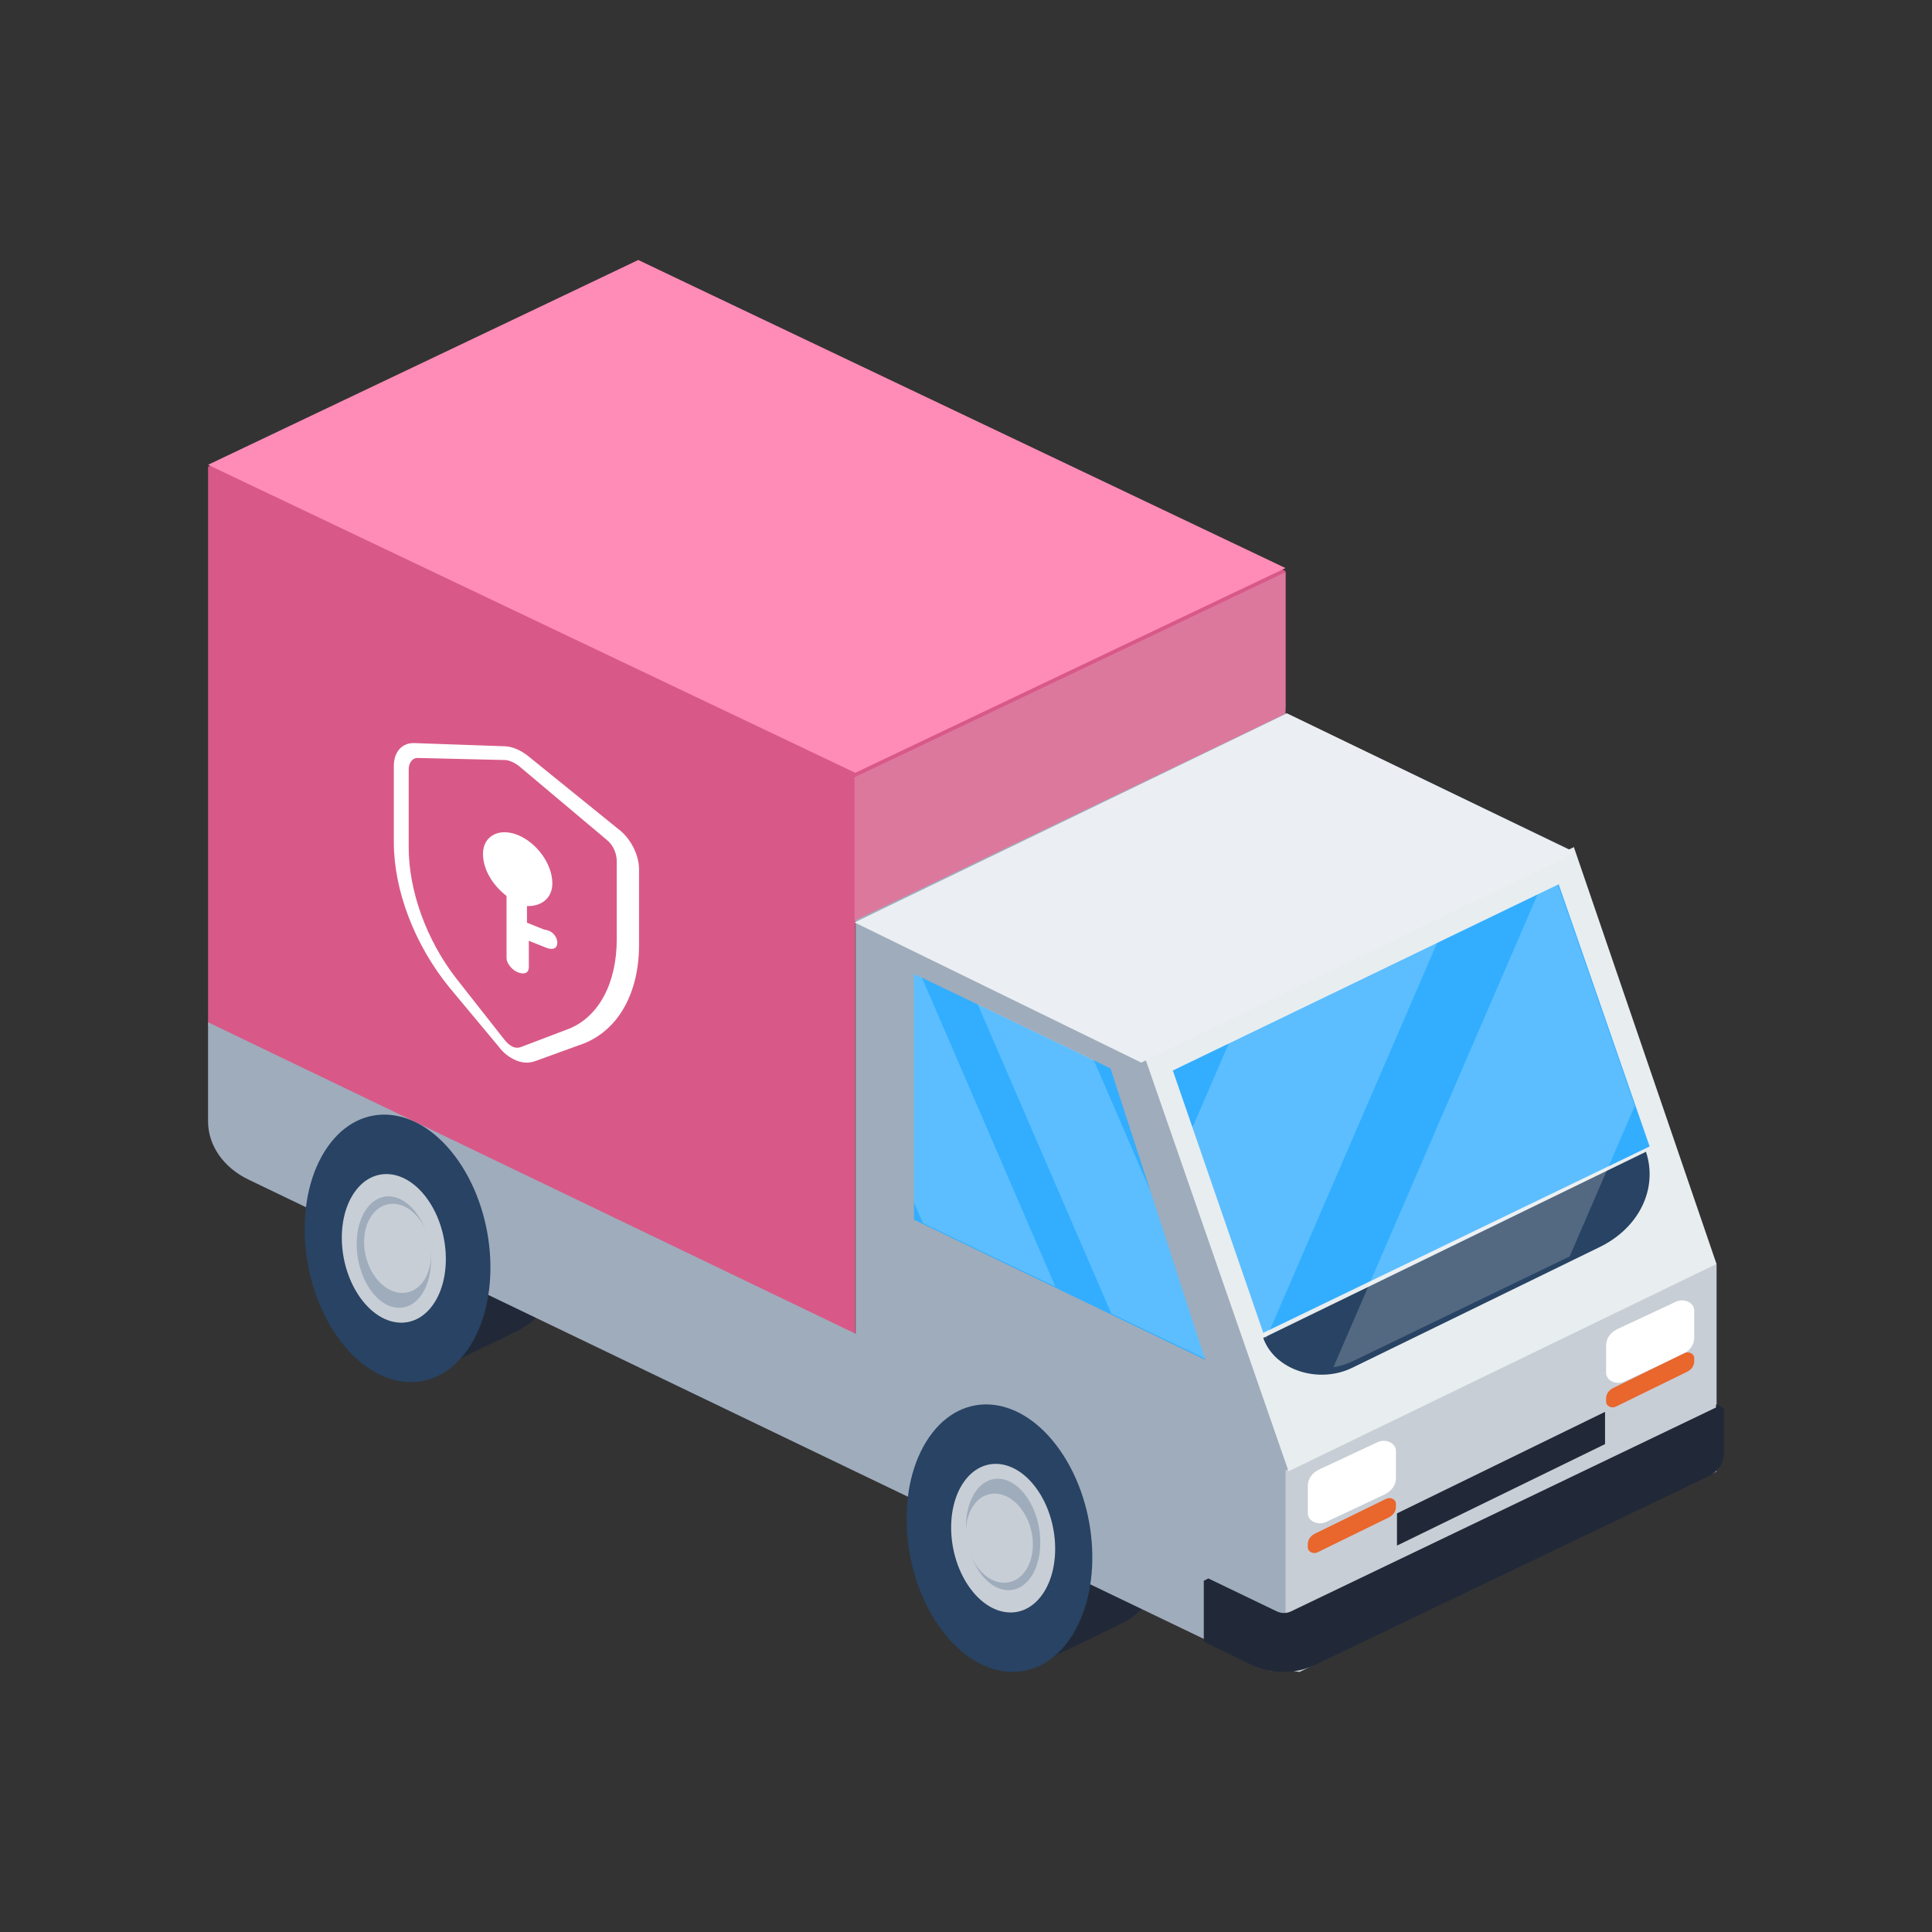
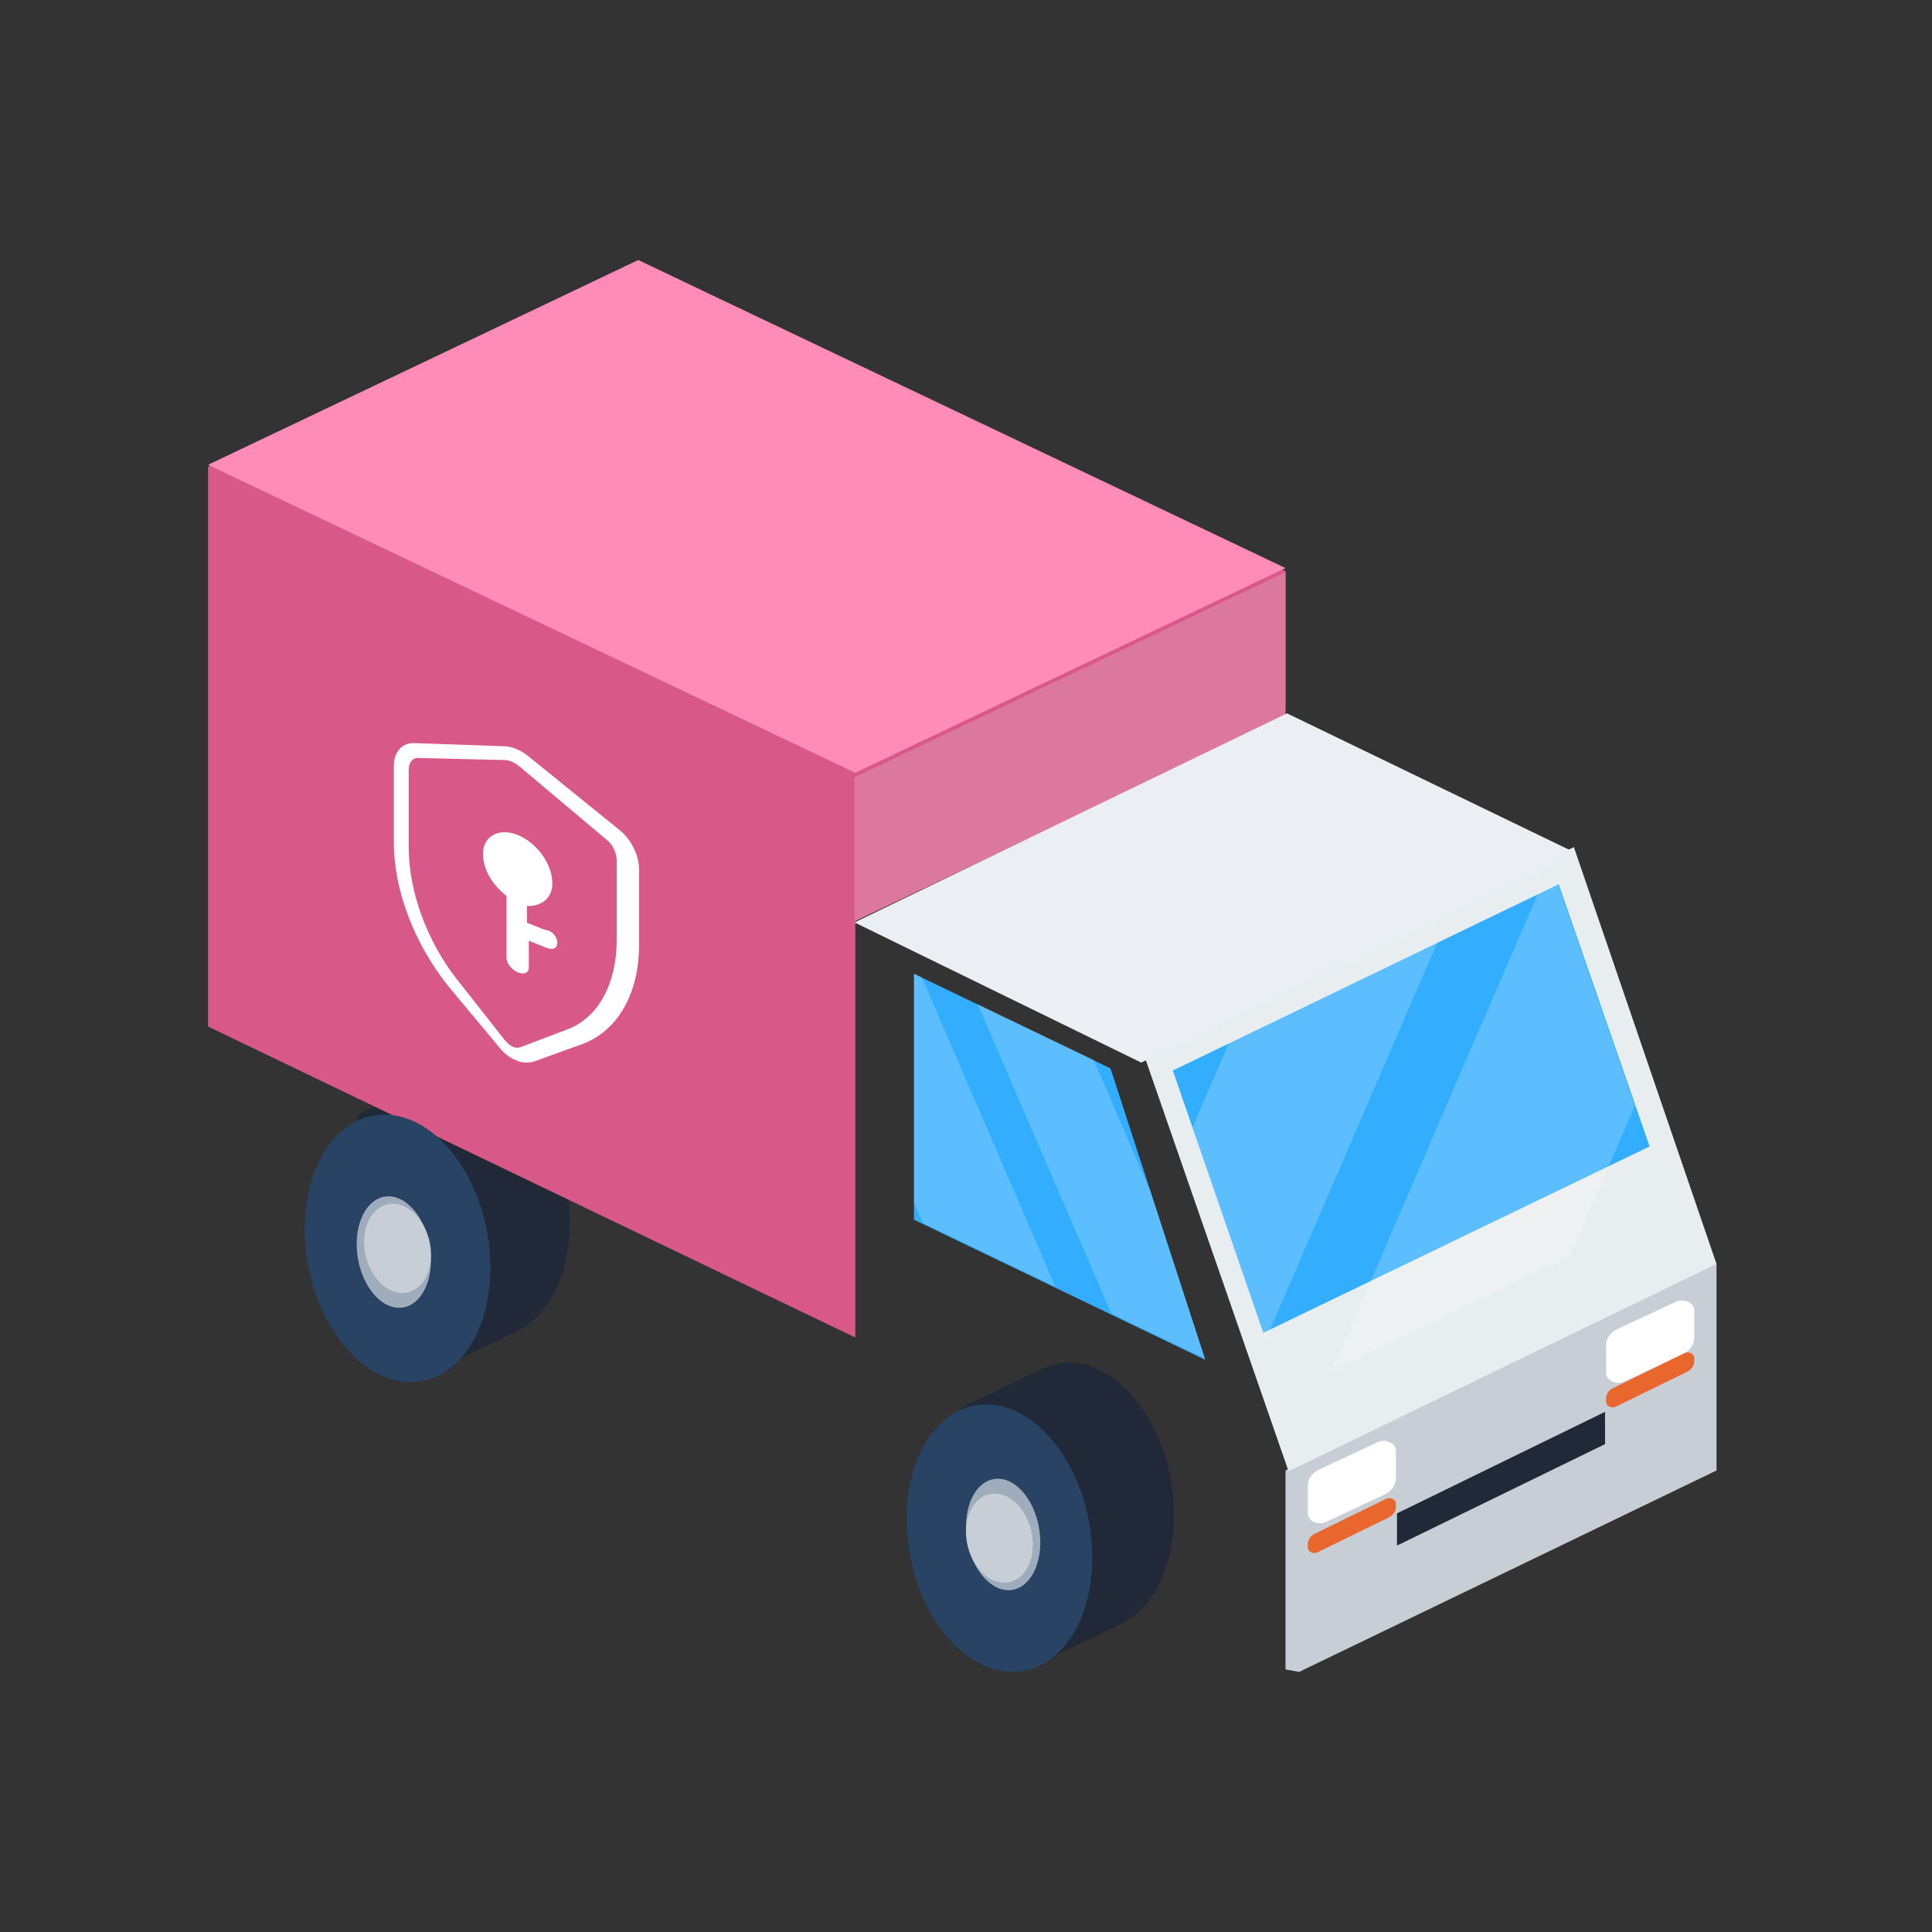
<svg xmlns="http://www.w3.org/2000/svg" width="260px" height="260px" viewBox="0 0 260 260" version="1.1">
  <rect x="0" y="0" width="260" height="260" fill="#333333" stroke="none" />
  <title>6SVG</title>
  <g id="6" stroke="none" stroke-width="1" fill="none" fill-rule="evenodd">
    <g id="编组-18" transform="translate(28, 35)" fill-rule="nonzero">
      <g id="编组备份">
        <path d="M31.248,109.647 L31.273,109.677 C35.52,107.845 40.655,109.747 44.402,115.187 C49.567,122.687 50.128,134.033 45.655,140.528 C44.479,142.234 43.07,143.422 41.542,144.13 L41.54,144.16 L30.232,149.621 L20,115.09 L31.248,109.647 L31.248,109.647 Z M112.573,149.026 L112.598,149.056 C116.846,147.225 121.98,149.127 125.726,154.568 C130.893,162.066 131.453,173.411 126.979,179.907 C125.805,181.613 124.396,182.803 122.868,183.51 L122.864,183.54 L111.558,189 L101.324,154.47 L112.573,149.026 L112.573,149.026 Z" id="形状" fill="#212938" />
        <polygon id="路径" fill="#D85987" points="57.895 0 145 41.853 145 60.4 87.103 88.219 87.103 145 0 103.147 0 27.818" />
        <polygon id="路径" fill="#DD789D" points="87 69.606 145 42 145 61.393 87 89" />
        <polygon id="路径" fill="#FF8CB6" points="145 41.449 57.895 0 0 27.55 87.103 69" />
-         <path d="M0,102.573 L0,115.909 C0,119.138 2.068,122.121 5.427,123.737 L87.149,163.044 L142.982,189.87 L145.074,189.662 L146.896,190 L203,163.046 L203,135.311 L183.692,79.554 L145.074,61 L87.148,88.83 L87.148,144.491 L0,102.574 L0,102.573 Z" id="路径" fill="#9FACBC" />
        <polygon id="路径" fill="#C8CED6" points="203 135 203 162.892 146.825 190 145 189.662 145 162.891" />
        <polygon id="路径" fill="#E8EDEF" points="203 135.098 183.804 79 126 107.103 145.409 163" />
        <polygon id="路径" fill="#EBEEF2" points="184 79.759 145.2 61 87 89.138 125.586 108" />
        <path d="M95,96.052 L121.447,108.777 L134.199,148 L95,129.143 L95,96.052 Z M129.833,109.064 L142.011,144.365 L194,119.283 L181.757,84 L129.833,109.064 Z" id="形状" fill="#33AEFF" />
        <path d="M114.682,160.216 C119.902,167.732 120.468,179.1 115.948,185.606 C111.429,192.114 103.536,191.298 98.316,183.784 C93.098,176.27 92.532,164.902 97.052,158.394 C101.57,151.886 109.464,152.702 114.682,160.216 Z" id="路径" fill="#284363" />
-         <path d="M111.582,165.453 C114.505,169.628 114.823,175.943 112.29,179.558 C109.761,183.175 105.34,182.722 102.417,178.546 C99.495,174.371 99.178,168.055 101.708,164.441 C104.241,160.826 108.66,161.278 111.582,165.453 Z" id="路径" fill="#C8CED6" />
        <path d="M110.272,166.59 C112.361,169.722 112.588,174.458 110.778,177.17 C108.973,179.881 105.814,179.541 103.728,176.41 C101.639,173.279 101.412,168.542 103.222,165.831 C105.027,163.119 108.186,163.459 110.272,166.59 L110.272,166.59 Z" id="路径" fill="#9FACBC" />
        <path d="M109.445,168.072 C111.324,170.578 111.529,174.366 109.902,176.535 C108.274,178.705 105.432,178.433 103.553,175.929 C101.676,173.423 101.471,169.634 103.099,167.465 C104.726,165.295 107.568,165.567 109.445,168.072 L109.445,168.072 Z" id="路径" fill="#C8CED6" />
        <path d="M33.684,121.217 C38.902,128.731 39.468,140.099 34.948,146.607 C30.428,153.115 22.536,152.298 17.318,144.783 C12.098,137.269 11.532,125.902 16.052,119.394 C20.57,112.886 28.464,113.701 33.684,121.217 Z" id="路径" fill="#284363" />
-         <path d="M29.583,126.454 C32.505,130.628 32.822,136.944 30.292,140.56 C27.759,144.175 23.34,143.721 20.418,139.546 C17.495,135.373 17.177,129.056 19.71,125.442 C22.241,121.825 26.66,122.279 29.583,126.454 L29.583,126.454 Z" id="路径" fill="#C8CED6" />
        <path d="M28.272,128.591 C30.361,131.721 30.588,136.457 28.778,139.169 C26.973,141.88 23.814,141.542 21.728,138.409 C19.639,135.279 19.412,130.541 21.222,127.831 C23.029,125.12 26.186,125.458 28.272,128.591 Z" id="路径" fill="#9FACBC" />
        <path d="M28.447,129.072 C30.324,131.577 30.529,135.366 28.901,137.535 C27.274,139.705 24.432,139.433 22.554,136.928 C20.675,134.423 20.472,130.634 22.097,128.465 C23.726,126.295 26.567,126.567 28.447,129.072 Z" id="路径" fill="#C8CED6" />
-         <path d="M193.509,120 C195.147,124.965 192.589,130.233 187.284,132.82 L153.991,149.064 C149.391,151.307 143.508,149.342 142,145.058 L193.509,120 L193.509,120 Z" id="路径" fill="#284363" />
        <path d="M189.683,143.855 L197.546,140.177 C198.053,139.94 198.676,139.941 199.182,140.18 C199.688,140.42 199.999,140.861 200,141.338 L200,145.057 C200,145.951 199.415,146.778 198.466,147.224 L190.6,150.924 C190.093,151.161 189.469,151.161 188.963,150.922 C188.457,150.683 188.144,150.242 188.143,149.764 L188.143,146.025 C188.143,145.128 188.731,144.301 189.683,143.855 L189.683,143.855 Z M149.54,162.752 L157.402,159.073 C157.91,158.836 158.533,158.837 159.039,159.077 C159.545,159.317 159.857,159.758 159.857,160.236 L159.857,163.954 C159.857,164.849 159.273,165.675 158.324,166.122 L150.458,169.821 C149.951,170.06 149.326,170.06 148.82,169.82 C148.313,169.581 148.001,169.14 148,168.662 L148,164.923 C148,164.026 148.587,163.197 149.54,162.752 L149.54,162.752 Z" id="形状" fill="#FFFFFF" />
-         <path d="M204,154.509 L204,160.598 C204,161.884 203.173,163.074 201.833,163.717 L149.02,189.044 C146.355,190.321 143.072,190.319 140.411,189.036 L134,185.945 L134,177.734 L134.612,177.417 L143.84,181.858 C144.422,182.139 145.14,182.139 145.723,181.86 L202.929,154.416 L202.929,154 L204,154.509" id="路径" fill="#212938" />
        <path d="M198.684,147.1 L189.096,151.792 C188.505,152.08 188.143,152.613 188.143,153.191 L188.143,153.653 C188.143,153.919 188.31,154.165 188.582,154.298 C188.853,154.431 189.188,154.431 189.459,154.298 L199.048,149.604 C199.637,149.316 200,148.782 200,148.206 L200,147.744 C200,147.479 199.833,147.233 199.562,147.1 C199.29,146.967 198.956,146.967 198.684,147.1 L198.684,147.1 Z M158.541,166.705 L148.952,171.396 C148.362,171.684 148,172.215 148,172.793 L148,173.257 C148,173.523 148.168,173.768 148.439,173.901 C148.71,174.033 149.044,174.033 149.316,173.9 L158.904,169.207 C159.495,168.918 159.857,168.386 159.857,167.809 L159.857,167.347 C159.856,167.081 159.689,166.836 159.418,166.703 C159.146,166.571 158.812,166.571 158.541,166.703 L158.541,166.705 Z" id="形状" fill="#E9662C" />
        <polygon id="路径" fill="#212938" points="188 159.342 188 155 160 168.665 160 173" />
        <path d="M119.18,107.635 L126.83,125.346 L134.147,147.821 L121.558,141.773 L103.574,100.138 L119.18,107.635 Z M95,126.823 L95,96.018 L96.044,96.52 L114.027,138.157 L96.195,129.59 L95,126.823 Z M137.405,105.322 L165.433,91.813 L142.391,145.155 C142.214,144.845 142.065,144.524 141.945,144.196 L132.47,116.753 L137.406,105.322 L137.405,105.322 Z M154.032,148.193 C153.229,148.581 152.353,148.854 151.44,149 L178.955,85.295 L181.641,84 L192,113.81 L183.244,134.083 L154.032,148.193 L154.032,148.193 Z" id="形状" fill="#FFFFFF" opacity="0.2" />
      </g>
      <path d="M39.993,65.431 C40.97,65.487 42.03,65.93 43.007,66.693 L55.23,76.586 C56.859,77.798 58,80.045 58,81.991 L58,92.162 C58,98.619 55.23,103.562 50.585,105.421 L43.904,107.842 C43.17,108.066 42.356,108.079 41.459,107.703 C40.563,107.328 39.748,106.722 39.096,105.83 L32.415,97.815 C27.77,92.067 25,84.805 25,78.348 L25,68.088 C25,66.142 26.141,64.939 27.77,65.002 L39.993,65.431 Z M41.791,68.047 C41.237,67.624 40.605,67.346 40.051,67.283 L28.345,67.006 C27.554,66.929 27,67.586 27,68.576 L27,79.019 C27,84.87 29.373,91.492 33.407,96.684 L39.893,104.931 C40.209,105.34 40.605,105.694 41,105.867 C41.395,106.041 41.791,106.035 42.107,105.903 L48.593,103.439 C52.627,101.789 55,97.249 55,91.398 L55,80.866 C55,79.785 54.446,78.642 53.655,78.025 L41.791,68.047 Z M41.667,77.365 C44.167,78.364 46.333,81.215 46.333,83.891 C46.333,85.877 44.833,87.004 42.917,86.929 L42.917,89.174 L45.25,90.106 C46.417,90.227 47,91.15 47,91.841 C47,92.704 46.333,92.87 45.5,92.537 L43.167,91.605 L43.167,95.144 C43.167,96.008 42.5,96.173 41.667,95.84 C40.833,95.507 40.167,94.55 40.167,93.946 L40.167,85.571 C38.333,84.148 37,82.062 37,79.903 C37,77.486 39.167,76.366 41.667,77.365 Z" id="形状结合" fill="#FFFFFF" />
    </g>
  </g>
</svg>